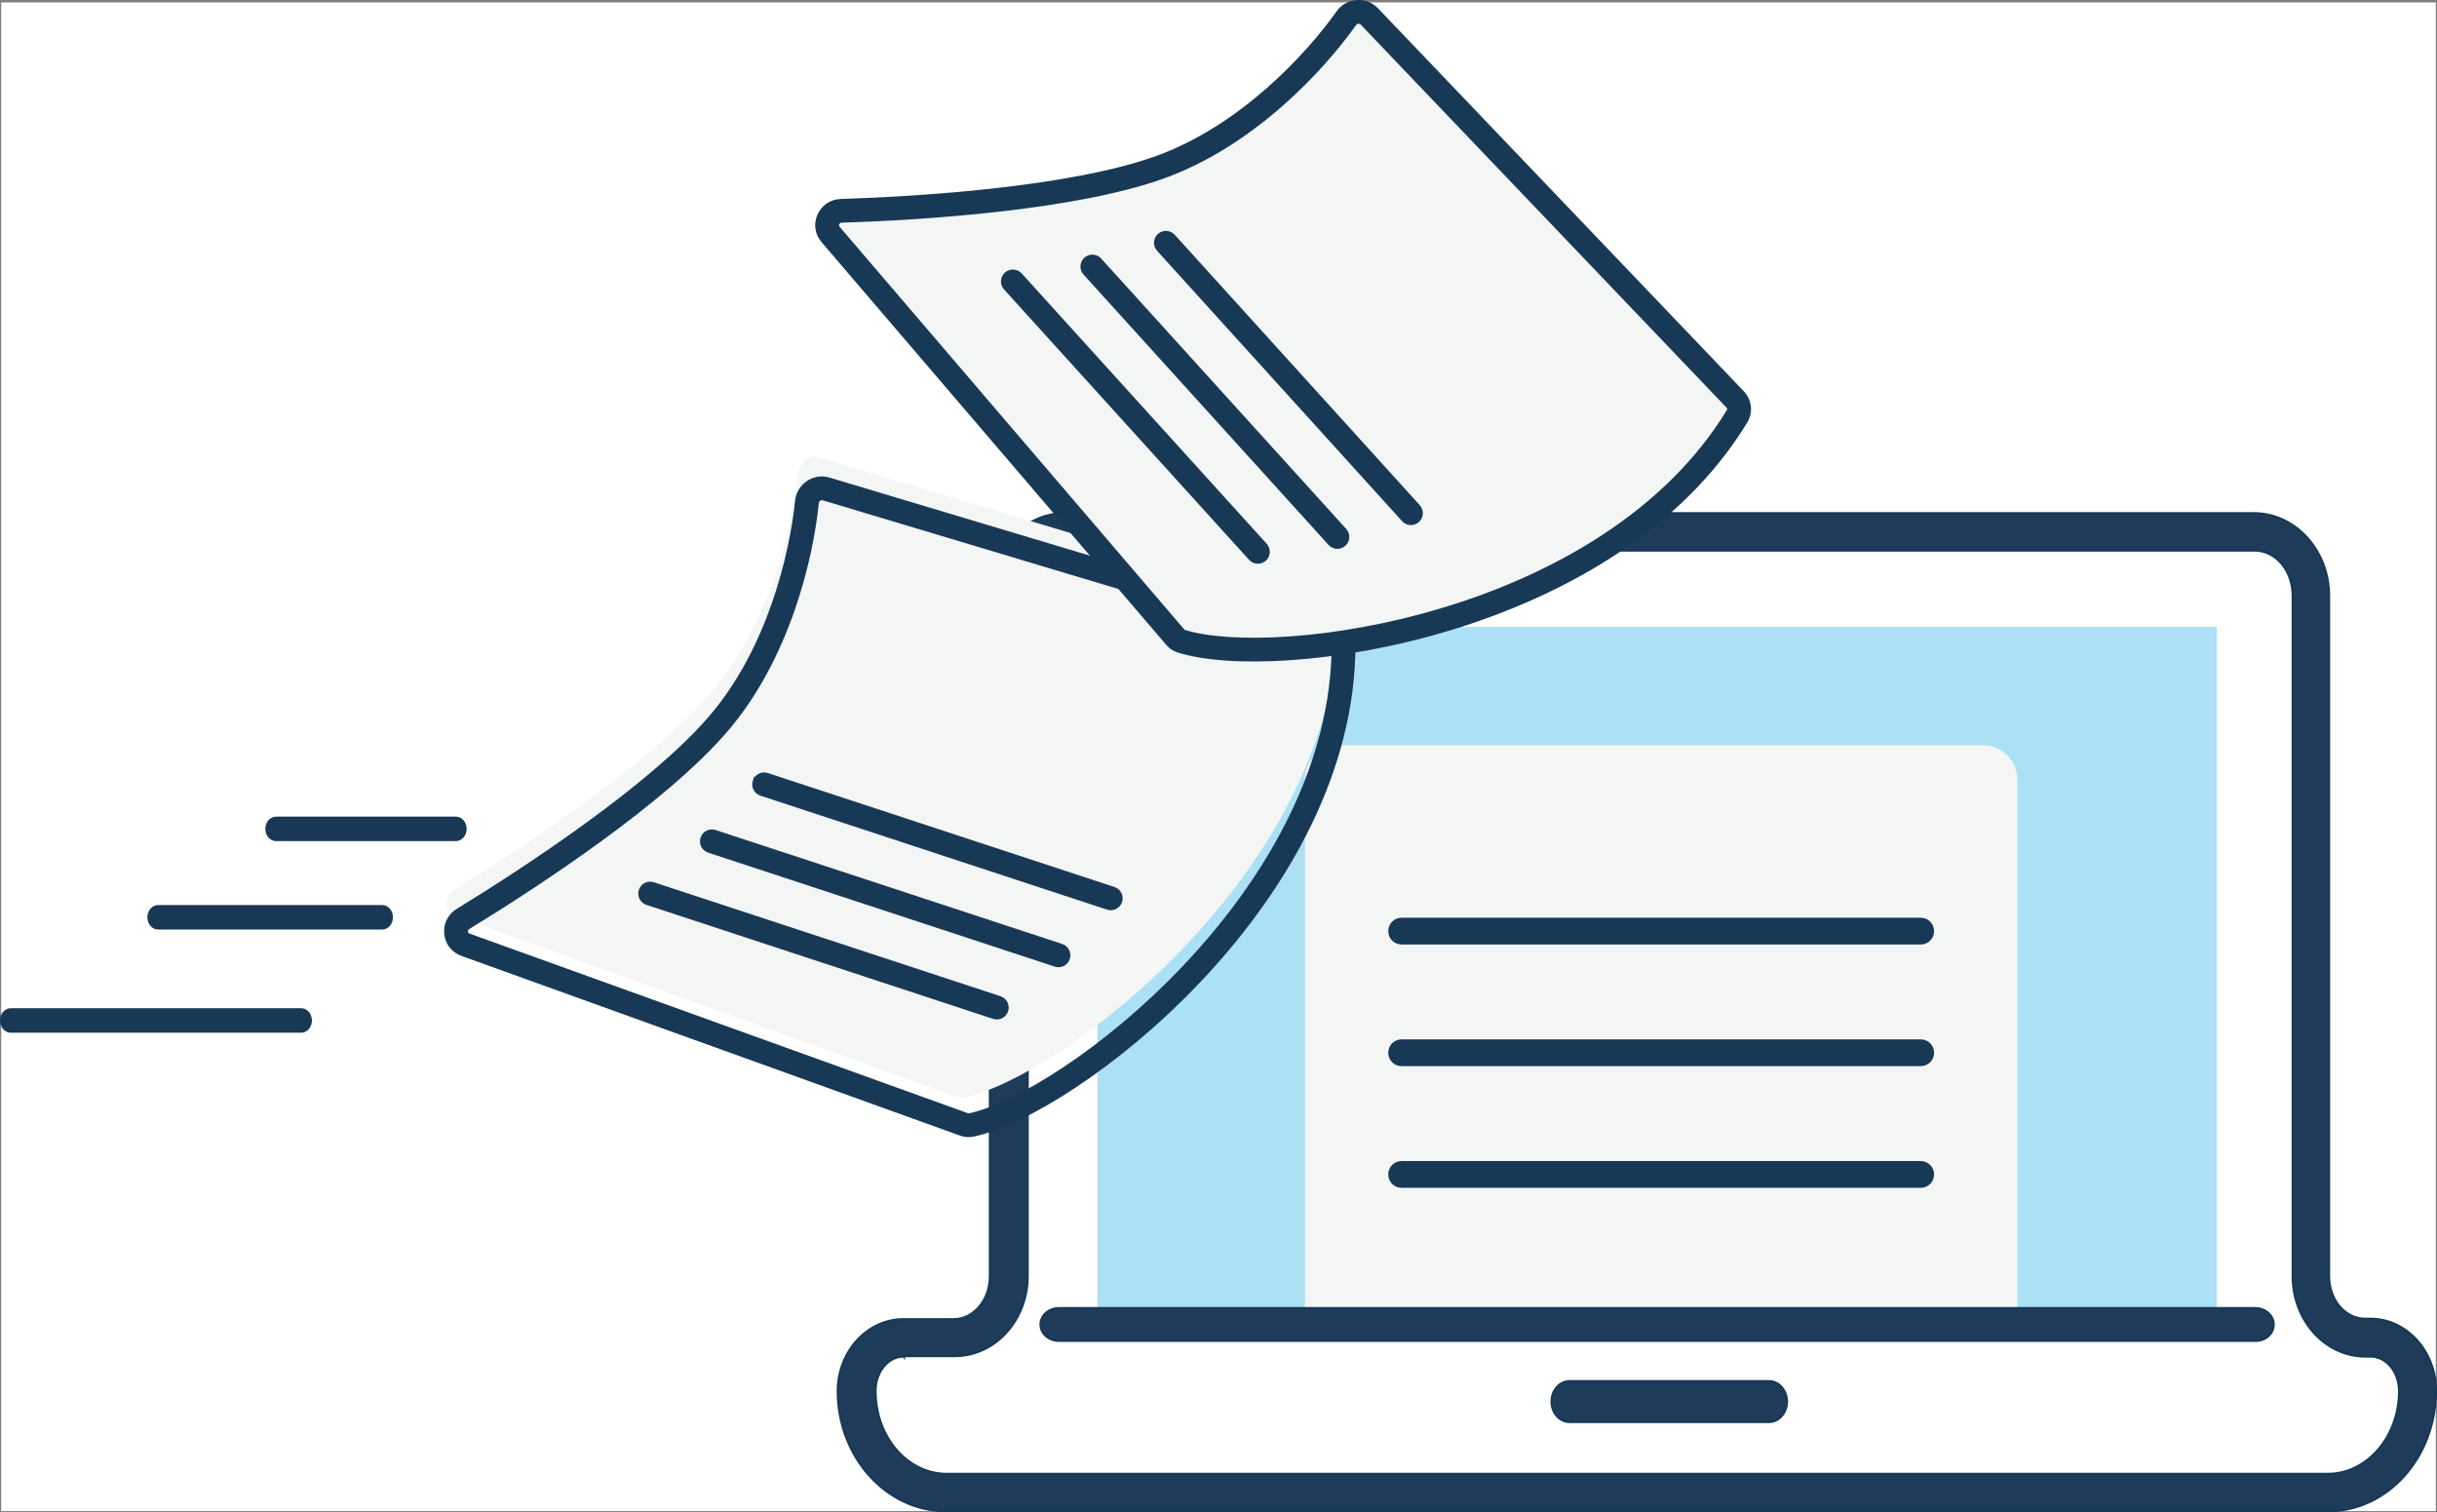
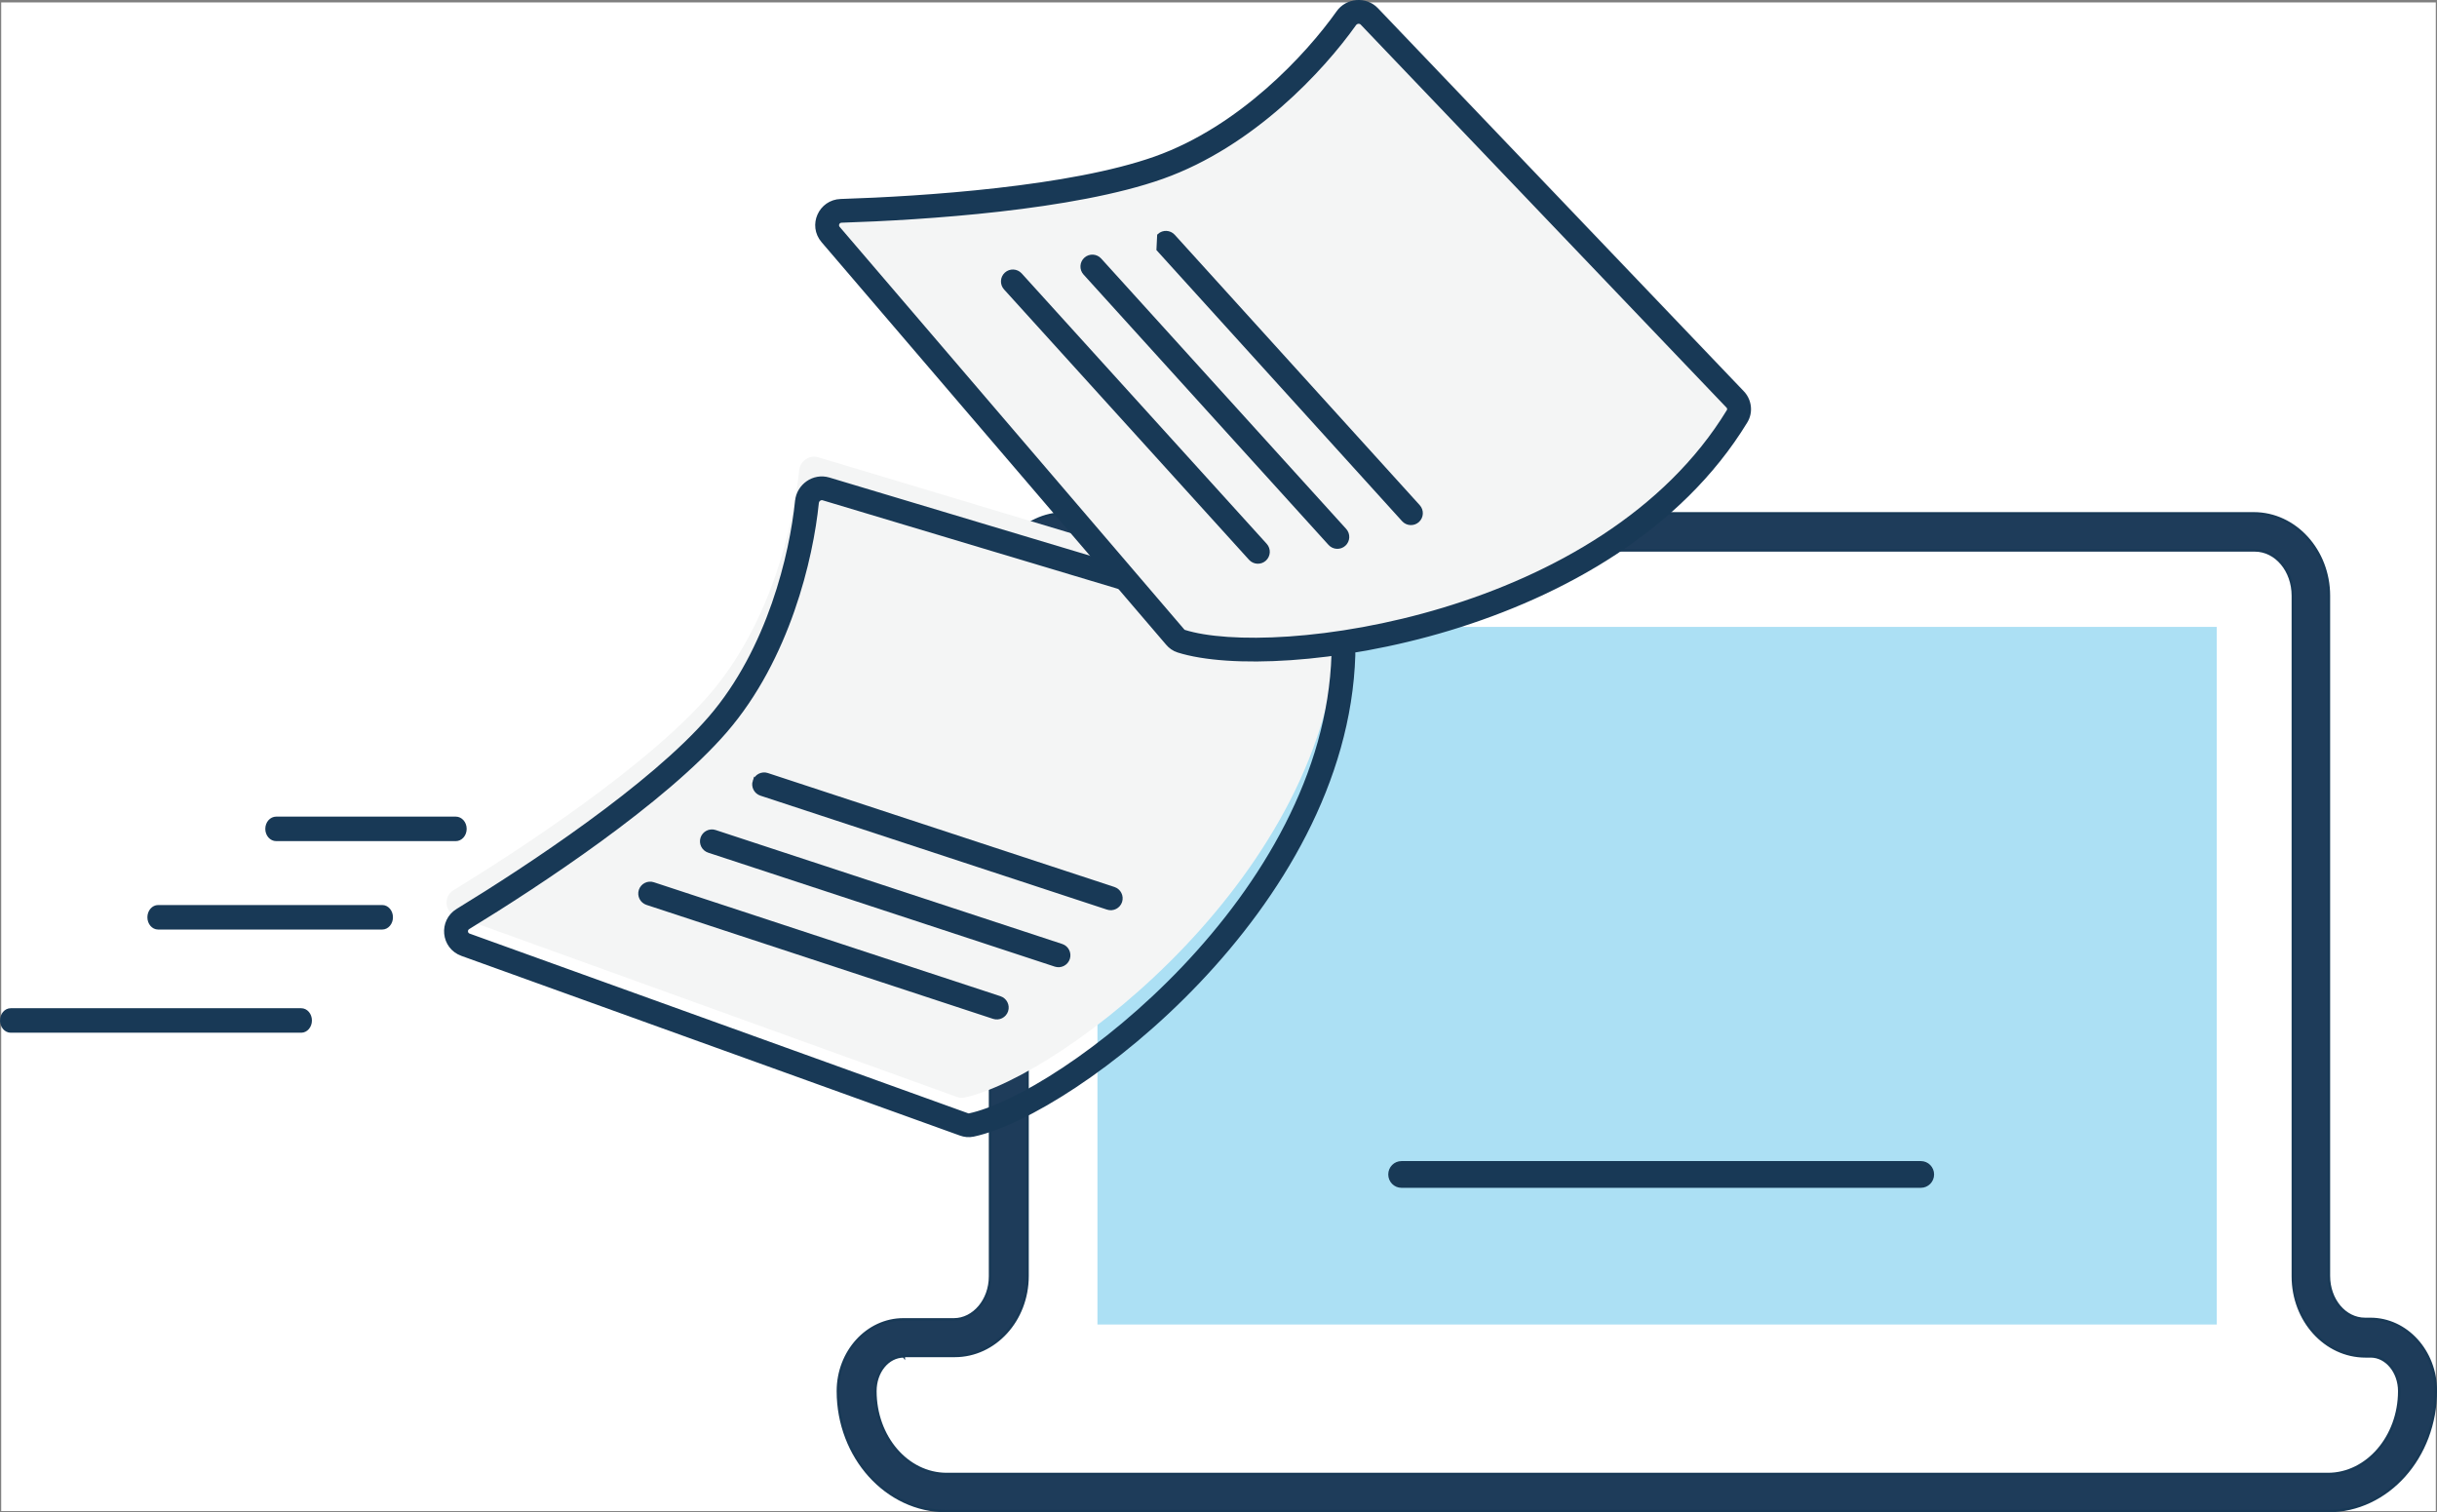
<svg xmlns="http://www.w3.org/2000/svg" id="Layer_2" viewBox="0 0 1008.08 625.53">
  <rect x="0" y="0" width="1008.08" height="625.53" fill="#808080" stroke="none" />
  <defs>
    <style>
      .cls-1 {
        stroke-width: 2px;
      }

      .cls-1, .cls-2, .cls-3, .cls-4 {
        stroke: #183956;
      }

      .cls-1, .cls-2, .cls-4 {
        fill: #183956;
      }

      .cls-1, .cls-4 {
        fill-rule: evenodd;
        stroke-linecap: round;
      }

      .cls-3 {
        fill: #1e3c5a;
      }

      .cls-5 {
        fill: #fff;
      }

      .cls-6 {
        fill: #f4f5f5;
      }

      .cls-7 {
        fill: #ace0f4;
      }
    </style>
  </defs>
  <g id="_レイヤー_1" data-name="レイヤー_1">
    <rect class="cls-5" x=".5" y="1" width="1007.08" height="624.03" />
    <g>
      <path class="cls-7" d="M453.96,259.31h463.03v288.55h-463.03v-288.55Z" />
      <path class="cls-3" d="M962.97,625.03H391.4c-24.69,0-44.81-22.32-44.81-49.62,0-16.34,12.15-29.69,27.09-29.69h20.91c8.17,0,14.94-7.97,14.94-17.74V246.41c0-18.73,13.94-34.08,30.87-34.08h491.91c17.13,0,31.07,15.34,31.07,34.08v281.38c0,9.77,6.57,17.74,14.94,17.74h2.19c14.94,0,27.09,13.35,27.09,29.69,0,27.5-19.91,49.82-44.61,49.82ZM373.87,561.06c-6.57,0-11.75,6.38-11.75,14.35,0,18.93,13.15,34.28,29.48,34.28h571.37c16.13,0,29.48-15.34,29.48-34.28,0-7.97-5.38-14.35-11.75-14.35h-2.19c-16.73,0-30.07-14.94-30.07-33.08V246.41c0-10.36-6.97-18.73-15.74-18.73h-491.91c-8.56,0-15.73,8.37-15.73,18.73v281.38c0,18.34-13.54,33.08-30.07,33.08h-21.11v.2Z" />
-       <path class="cls-6" d="M758.77,542.04h-218.99v-219.44c0-7.87,6.35-14.32,14.12-14.32h266.51c7.76,0,14.12,6.45,14.12,14.32v219.44h-75.76Z" />
-       <path class="cls-2" d="M794.58,390.17h-214.85c-2.75,0-4.97-2.25-4.97-5.03s2.22-5.03,4.97-5.03h214.85c2.75,0,4.97,2.25,4.97,5.03s-2.23,5.03-4.97,5.03Z" />
-       <path class="cls-2" d="M794.58,440.49h-214.85c-2.75,0-4.97-2.25-4.97-5.03s2.22-5.03,4.97-5.03h214.85c2.75,0,4.97,2.25,4.97,5.03s-2.23,5.03-4.97,5.03Z" />
      <path class="cls-2" d="M794.58,490.82h-214.85c-2.75,0-4.97-2.25-4.97-5.03s2.22-5.03,4.97-5.03h214.85c2.75,0,4.97,2.25,4.97,5.03s-2.23,5.03-4.97,5.03Z" />
-       <path class="cls-3" d="M731.77,588.13h-82.54c-1.96,0-3.84-.89-5.22-2.46-1.38-1.57-2.16-3.71-2.16-5.93s.78-4.36,2.16-5.93c1.38-1.57,3.26-2.46,5.22-2.46h82.54c1.96,0,3.84.89,5.22,2.46,1.38,1.57,2.16,3.71,2.16,5.93s-.78,4.36-2.16,5.93c-1.38,1.57-3.26,2.46-5.22,2.46Z" />
-       <path class="cls-3" d="M933.09,554.57h-495.04c-2.01,0-3.94-.71-5.36-1.97-1.42-1.26-2.22-2.97-2.22-4.75s.8-3.48,2.22-4.74c1.42-1.26,3.35-1.97,5.36-1.97h494.84c2.01,0,3.94.71,5.36,1.97,1.42,1.26,2.22,2.97,2.22,4.74,0,3.71-3.19,6.71-7.38,6.71Z" />
      <path class="cls-6" d="M293.53,287.2c25.28-29.31,34.77-70.07,37.04-92.62.39-3.85,4.19-6.54,7.93-5.42l210.9,63.35c2.5.75,4.23,3.06,4.15,5.66-3.11,102.86-114.35,187.21-154.69,195.83-1.01.22-2.01.1-2.98-.25l-207.24-74.81c-4.71-1.7-5.33-8.1-1.06-10.71,29.21-17.88,80.95-52.03,105.96-81.03Z" />
      <path class="cls-1" d="M340.55,205.97c-1.2-.36-2.68.5-2.83,2.03-2.3,22.77-11.89,64.18-37.79,94.17-25.35,29.34-77.37,63.56-106.37,81.28-1.49.91-1.21,3.09.34,3.65l206.24,74.33c.39.14.62.13.8.1,9.32-1.99,23.28-8.52,39.2-19.07,15.83-10.49,33.3-24.77,49.64-41.95,32.74-34.44,60.5-80.06,62-129.83.02-.76-.48-1.51-1.33-1.76l-209.88-62.94ZM329.89,207.22c.62-6.12,6.71-10.6,12.94-8.73l209.88,62.94c4.14,1.24,7.06,5.07,6.93,9.48-1.59,52.44-30.73,99.8-64.15,134.95-16.75,17.62-34.67,32.27-50.99,43.09-16.23,10.76-31.16,17.92-41.92,20.21-1.85.4-3.59.17-5.14-.39l-206.24-74.33c-7.83-2.82-8.79-13.36-1.78-17.64,29.13-17.8,80.09-51.44,104.52-79.71,24.41-28.25,33.71-67.84,35.94-89.86Z" />
      <path class="cls-4" d="M110.24,342.85c0-2.53,1.8-4.57,4.02-4.57h74.27c2.22,0,4.01,2.04,4.01,4.57s-1.8,4.57-4.01,4.57h-74.27c-2.22,0-4.02-2.04-4.02-4.57Z" />
      <path class="cls-4" d="M61.47,379.42c0-2.52,1.77-4.57,3.94-4.57h92.7c2.18,0,3.94,2.04,3.94,4.57s-1.77,4.57-3.94,4.57h-92.7c-2.18,0-3.94-2.04-3.94-4.57Z" />
      <path class="cls-4" d="M.5,422.1c0-2.52,1.76-4.57,3.94-4.57h120.15c2.18,0,3.94,2.04,3.94,4.57s-1.76,4.57-3.94,4.57H4.44c-2.18,0-3.94-2.04-3.94-4.57Z" />
      <path class="cls-1" d="M265.21,368.38c.68-2.06,2.9-3.18,4.96-2.5l143.38,47.14c2.06.68,3.18,2.9,2.51,4.96-.68,2.06-2.9,3.18-4.96,2.5l-143.38-47.14c-2.06-.68-3.18-2.9-2.51-4.96Z" />
      <path class="cls-1" d="M290.74,346.78c.68-2.06,2.9-3.18,4.96-2.51l143.38,47.14c2.06.67,3.18,2.89,2.51,4.96-.68,2.06-2.9,3.18-4.96,2.51l-143.38-47.14c-2.06-.68-3.18-2.9-2.51-4.96Z" />
      <path class="cls-1" d="M312.35,323.21c.68-2.06,2.9-3.18,4.96-2.51l143.38,47.14c2.06.68,3.18,2.9,2.51,4.96-.68,2.06-2.9,3.18-4.96,2.5l-143.39-47.14c-2.06-.68-3.18-2.9-2.51-4.96Z" />
      <path class="cls-6" d="M482.54,65.99c36.46-12.99,64.85-43.74,77.97-62.21,2.24-3.16,6.88-3.61,9.57-.79l152.04,159.3c1.8,1.89,2.16,4.75.81,6.97-53.54,87.89-191.93,106.23-231.26,93.79-.99-.31-1.8-.9-2.47-1.69l-143.19-167.46c-3.25-3.81-.63-9.68,4.37-9.84,34.23-1.11,96.09-5.22,132.16-18.07Z" />
      <path class="cls-1" d="M563.57,9.47c-.86-.9-2.58-.89-3.47.37-13.25,18.65-42.06,49.92-79.4,63.19-36.53,12.98-98.67,17.02-132.64,18.09-1.74.06-2.57,2.09-1.51,3.34l142.56,166.54c.28.32.48.43.65.48,9.08,2.88,24.45,4.1,43.5,2.79,18.94-1.3,41.19-5.08,63.88-11.94,45.49-13.76,92.17-39.71,118.06-82.22.39-.65.32-1.55-.29-2.19L563.57,9.47ZM553.68,5.28c3.56-5.02,11.07-5.9,15.57-1.19l151.35,158.44c2.99,3.12,3.63,7.9,1.34,11.66-27.29,44.8-76.04,71.58-122.46,85.62-23.26,7.04-46.09,10.92-65.62,12.26-19.42,1.33-35.95.18-46.43-3.14-1.8-.57-3.21-1.63-4.27-2.88l-142.56-166.54c-5.41-6.32-1.04-15.95,7.17-16.21,34.12-1.08,95.05-5.13,130.26-17.64,35.18-12.5,62.83-42.31,75.65-60.36Z" />
      <path class="cls-1" d="M416.34,113.5c1.61-1.46,4.09-1.33,5.55.27l101.35,111.84c1.46,1.61,1.33,4.09-.27,5.55-1.61,1.46-4.09,1.33-5.55-.27l-101.35-111.84c-1.46-1.61-1.33-4.09.27-5.55Z" />
      <path class="cls-1" d="M449.22,107.34c1.61-1.46,4.09-1.33,5.55.27l101.35,111.84c1.46,1.61,1.33,4.09-.27,5.55-1.61,1.46-4.09,1.33-5.55-.27l-101.35-111.84c-1.46-1.61-1.33-4.09.27-5.55Z" />
-       <path class="cls-1" d="M479.65,97.52c1.61-1.46,4.09-1.33,5.55.27l101.35,111.84c1.45,1.61,1.33,4.09-.27,5.55-1.61,1.46-4.09,1.33-5.55-.27l-101.35-111.84c-1.46-1.61-1.34-4.09.27-5.55Z" />
+       <path class="cls-1" d="M479.65,97.52c1.61-1.46,4.09-1.33,5.55.27l101.35,111.84c1.45,1.61,1.33,4.09-.27,5.55-1.61,1.46-4.09,1.33-5.55-.27l-101.35-111.84Z" />
    </g>
  </g>
</svg>